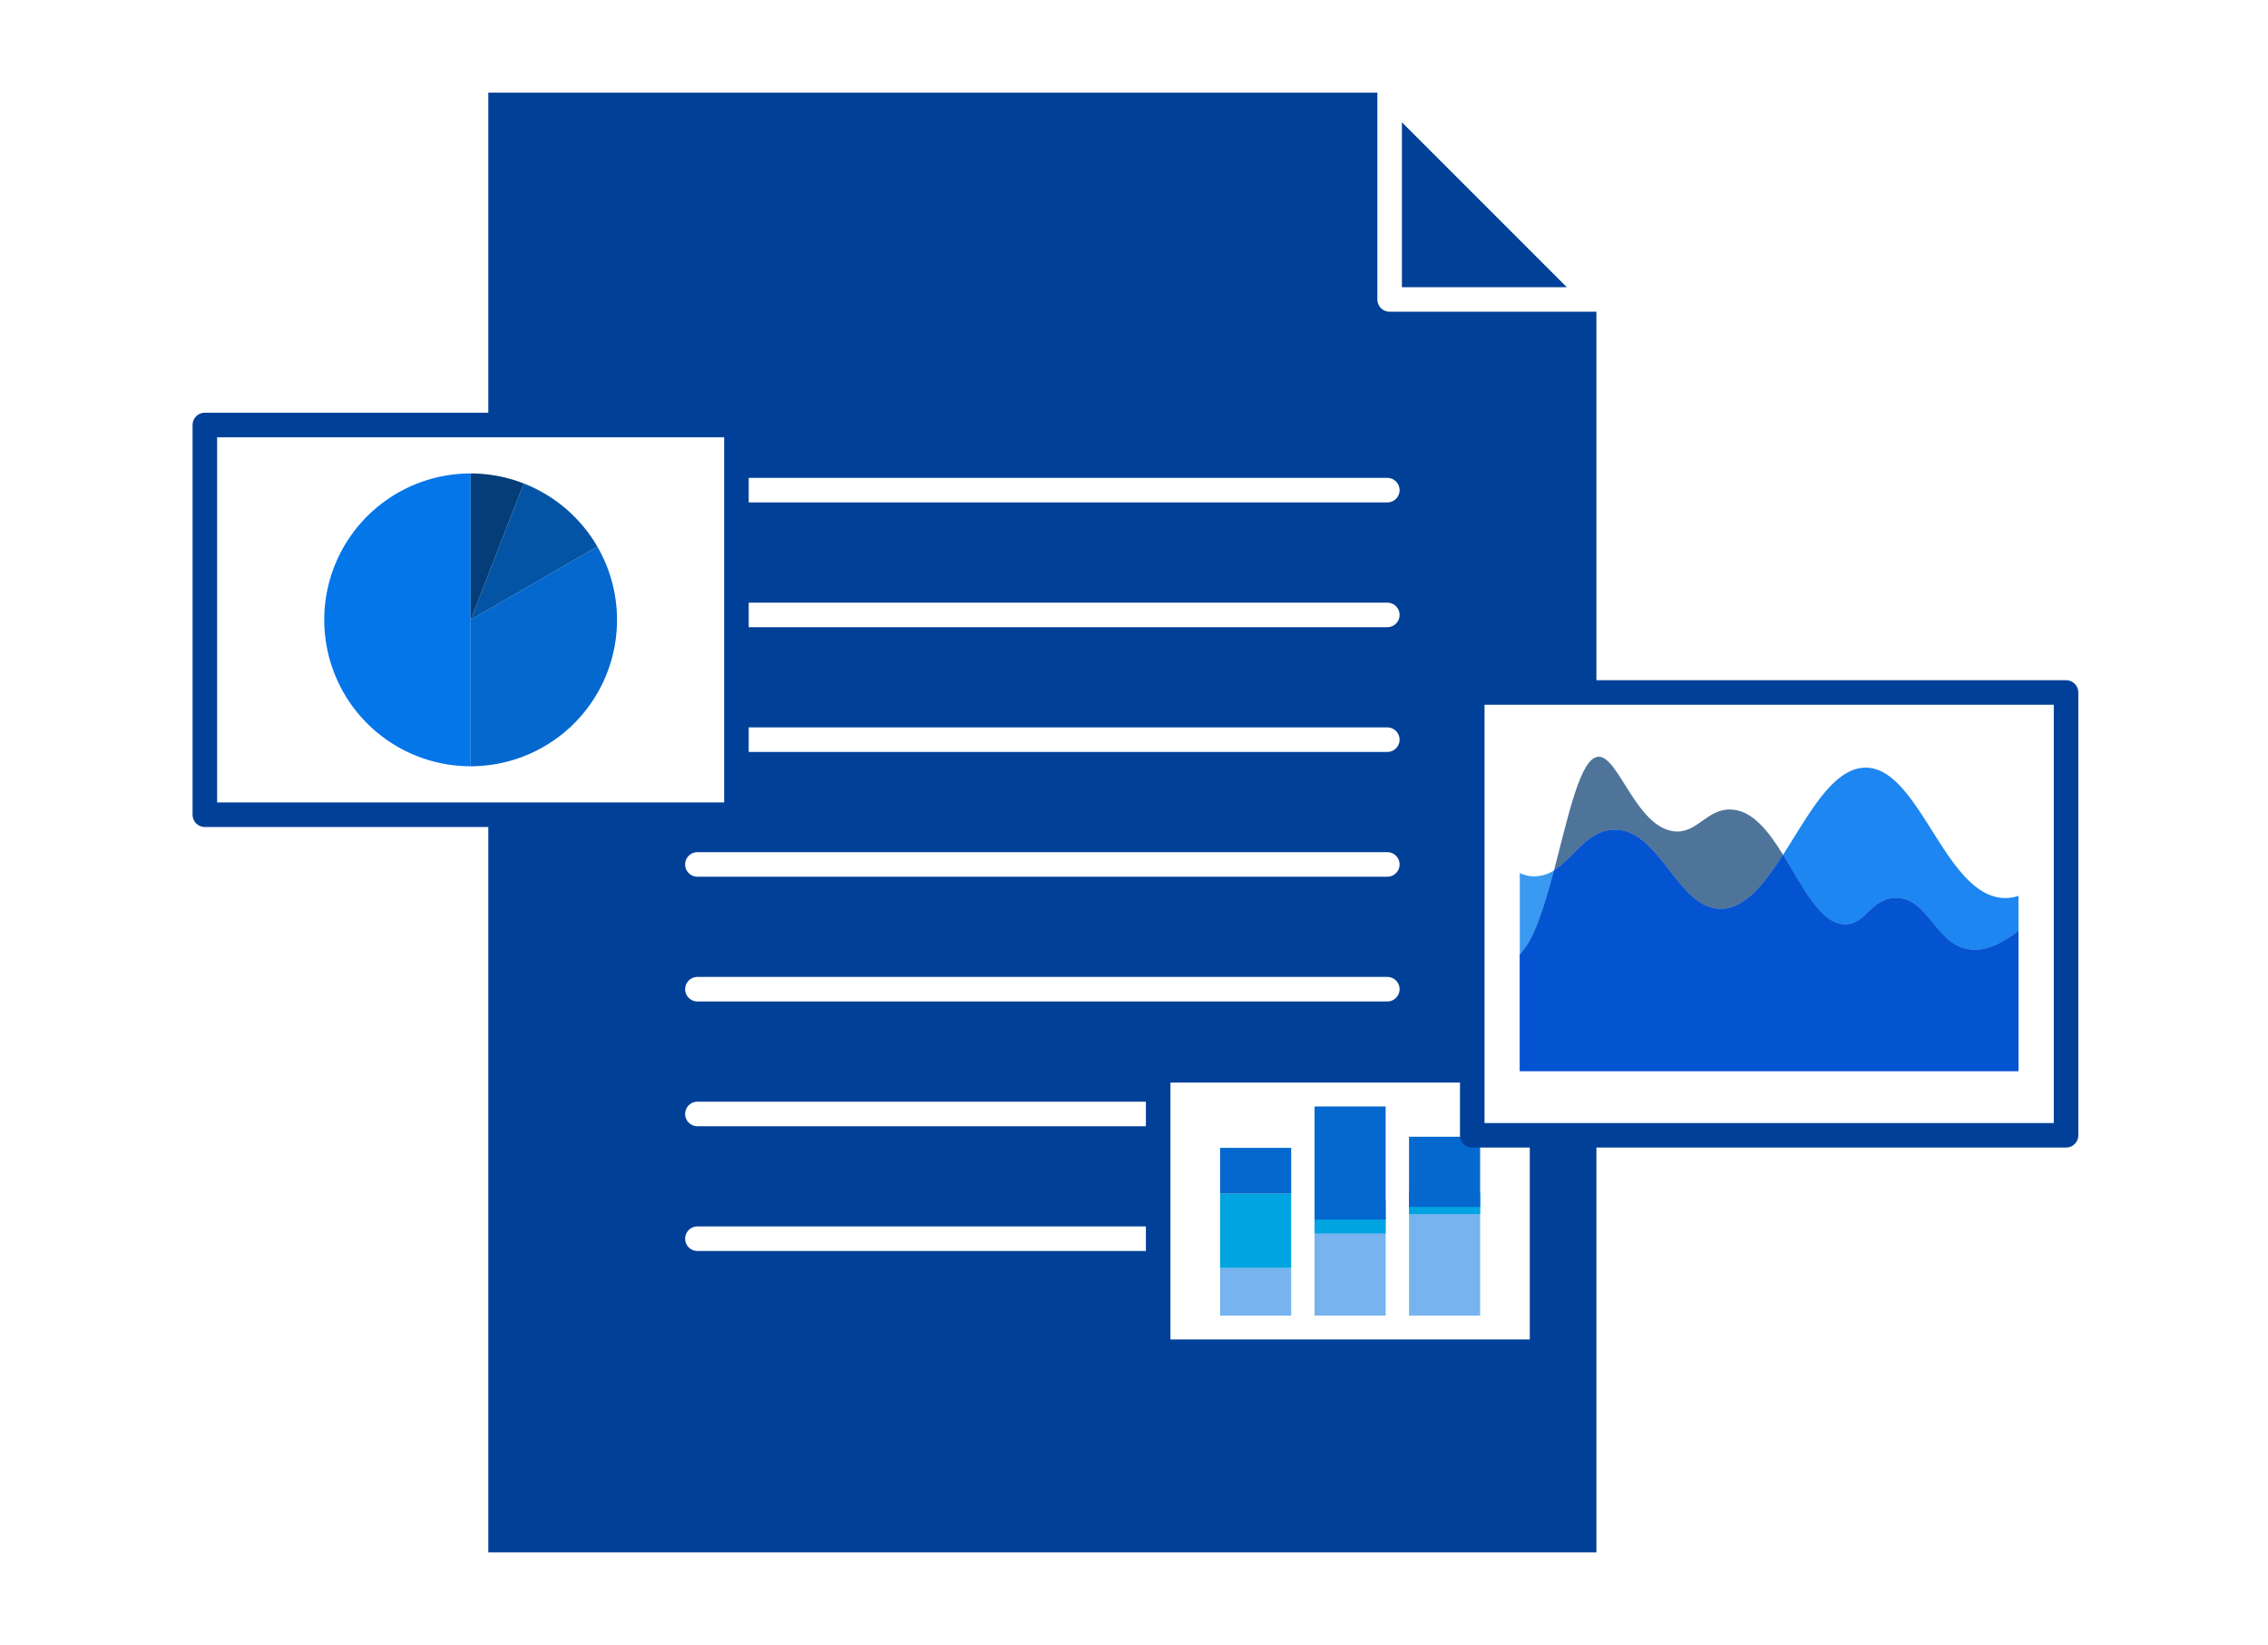
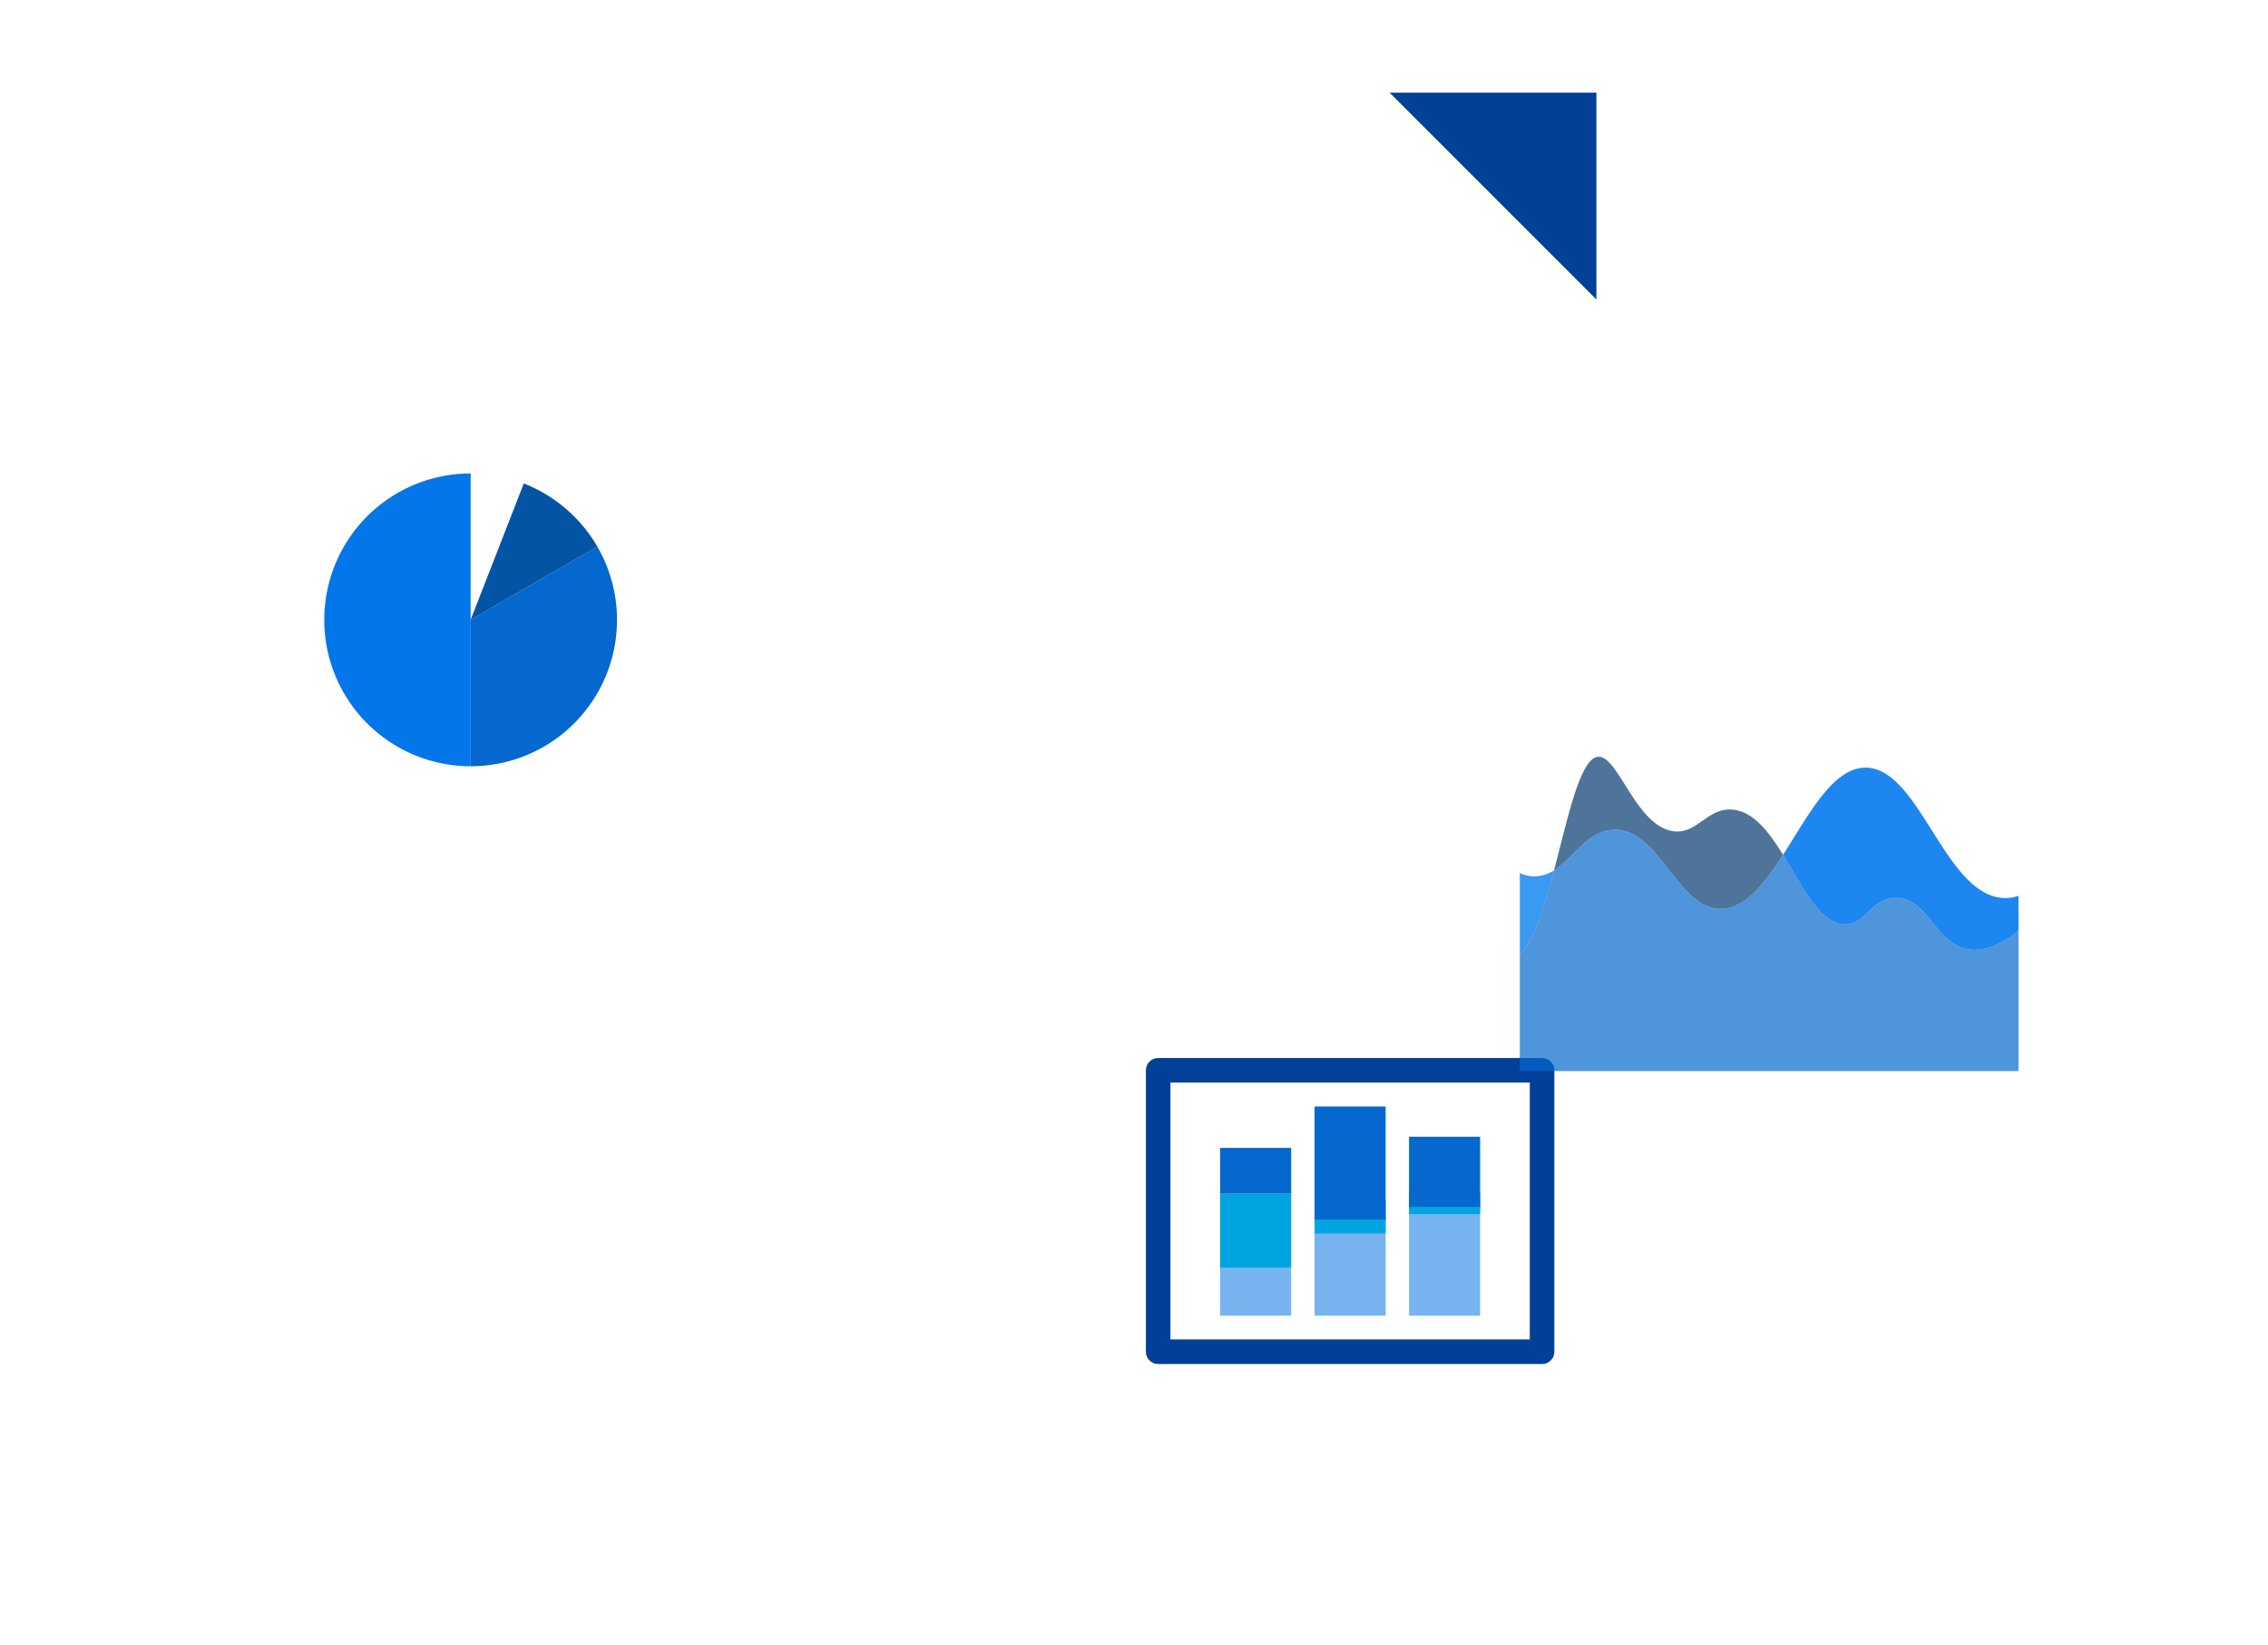
<svg xmlns="http://www.w3.org/2000/svg" width="262" height="190" viewBox="0 0 262 190">
  <g id="グループ_139" data-name="グループ 139" transform="translate(-331.1 -423.138)">
    <rect id="長方形_148" data-name="長方形 148" width="262" height="190" transform="translate(331.1 423.138)" fill="#fff" />
    <g id="グループ_138" data-name="グループ 138" transform="translate(354.763 433.84)">
-       <path id="パス_323" data-name="パス 323" d="M502.846,435.981H398.724v168.6H526.731V459.866Z" transform="translate(-365.978 -435.981)" fill="#004097" />
-       <path id="パス_324" data-name="パス 324" d="M523.67,459.866h23.885L523.67,435.981Z" transform="translate(-386.802 -435.981)" fill="#004097" stroke="#fff" stroke-linecap="round" stroke-linejoin="round" stroke-width="2.835" />
+       <path id="パス_323" data-name="パス 323" d="M502.846,435.981H398.724H526.731V459.866Z" transform="translate(-365.978 -435.981)" fill="#004097" />
      <line id="線_103" data-name="線 103" x2="79.7" transform="translate(56.9 45.913)" fill="none" stroke="#fff" stroke-linecap="round" stroke-linejoin="round" stroke-width="2.835" />
      <line id="線_104" data-name="線 104" x2="79.7" transform="translate(56.9 60.323)" fill="none" stroke="#fff" stroke-linecap="round" stroke-linejoin="round" stroke-width="2.835" />
      <line id="線_105" data-name="線 105" x2="79.7" transform="translate(56.9 74.733)" fill="none" stroke="#fff" stroke-linecap="round" stroke-linejoin="round" stroke-width="2.835" />
      <line id="線_106" data-name="線 106" x2="79.7" transform="translate(56.9 89.143)" fill="none" stroke="#fff" stroke-linecap="round" stroke-linejoin="round" stroke-width="2.835" />
      <line id="線_107" data-name="線 107" x2="79.7" transform="translate(56.9 103.553)" fill="none" stroke="#fff" stroke-linecap="round" stroke-linejoin="round" stroke-width="2.835" />
      <line id="線_108" data-name="線 108" x2="79.7" transform="translate(56.9 117.963)" fill="none" stroke="#fff" stroke-linecap="round" stroke-linejoin="round" stroke-width="2.835" />
      <line id="線_109" data-name="線 109" x2="79.7" transform="translate(56.9 132.373)" fill="none" stroke="#fff" stroke-linecap="round" stroke-linejoin="round" stroke-width="2.835" />
-       <rect id="長方形_149" data-name="長方形 149" width="61.41" height="45.017" transform="translate(0 38.384)" fill="#fff" stroke="#004098" stroke-linecap="round" stroke-linejoin="round" stroke-width="2.835" />
      <rect id="長方形_150" data-name="長方形 150" width="44.348" height="32.508" transform="translate(110.128 112.921)" fill="#fff" stroke="#004098" stroke-linecap="round" stroke-linejoin="round" stroke-width="2.835" />
      <g id="グループ_135" data-name="グループ 135" transform="translate(13.795 43.982)">
        <path id="パス_66" data-name="パス 66" d="M375.983,505.668a16.911,16.911,0,0,0,16.912,16.912V488.759A16.911,16.911,0,0,0,375.983,505.668Z" transform="translate(-375.983 -488.759)" fill="#0376ea" />
        <path id="パス_67" data-name="パス 67" d="M410.915,498.9l-14.638,8.458V524.27A16.907,16.907,0,0,0,410.915,498.9Z" transform="translate(-379.365 -490.449)" fill="#0468ce" />
        <path id="パス_68" data-name="パス 68" d="M402.413,490.149,396.276,505.9l14.638-8.458A16.973,16.973,0,0,0,402.413,490.149Z" transform="translate(-379.365 -488.991)" fill="#0354a5" />
-         <path id="パス_69" data-name="パス 69" d="M396.276,488.759v16.912l6.137-15.751A16.828,16.828,0,0,0,396.276,488.759Z" transform="translate(-379.365 -488.759)" fill="#043d77" />
      </g>
      <g id="グループ_136" data-name="グループ 136" transform="translate(117.283 117.099)">
        <rect id="長方形_33" data-name="長方形 33" width="8.211" height="5.493" transform="translate(0 18.66)" fill="#76b3ef" />
        <rect id="長方形_34" data-name="長方形 34" width="8.211" height="8.585" transform="translate(0 10.075)" fill="#00a4e1" />
        <rect id="長方形_35" data-name="長方形 35" width="8.211" height="5.294" transform="translate(0 4.781)" fill="#0468ce" />
        <rect id="長方形_36" data-name="長方形 36" width="8.211" height="14.361" transform="translate(21.826 9.792)" fill="#76b3ef" />
        <rect id="長方形_37" data-name="長方形 37" width="8.211" height="2.31" transform="translate(21.826 10.114)" fill="#00a4e1" />
        <rect id="長方形_38" data-name="長方形 38" width="8.211" height="8.103" transform="translate(21.826 3.496)" fill="#0468ce" />
        <rect id="長方形_39" data-name="長方形 39" width="8.211" height="11.41" transform="translate(10.913 12.743)" fill="#76b3ef" />
        <rect id="長方形_40" data-name="長方形 40" width="8.211" height="3.801" transform="translate(10.913 10.861)" fill="#00a4e1" />
        <rect id="長方形_41" data-name="長方形 41" width="8.211" height="13.058" transform="translate(10.913)" fill="#0468ce" />
      </g>
-       <rect id="長方形_151" data-name="長方形 151" width="68.595" height="51.147" transform="translate(146.413 69.281)" fill="#fff" stroke="#004098" stroke-linecap="round" stroke-linejoin="round" stroke-width="2.835" />
      <g id="グループ_137" data-name="グループ 137" transform="translate(151.906 76.701)">
        <path id="パス_61" data-name="パス 61" d="M587.792,529.539c-3.815-.046-6.61,5.442-9.581,10.064,2.3,3.734,4.312,8.087,7.221,8.04,2.378-.039,2.924-2.983,5.741-3.049,3.792-.088,4.508,5.215,8.39,5.918,1.95.352,3.886-.6,5.843-2.109v-4.061a4.516,4.516,0,0,1-1.449.255C596.974,544.684,594.087,529.614,587.792,529.539Z" transform="translate(-547.799 -528.275)" fill="#1d86f0" />
        <path id="パス_62" data-name="パス 62" d="M545.67,543.772a4.175,4.175,0,0,1-2.417.689,3.617,3.617,0,0,1-1.537-.388v9.4C543.344,551.935,544.564,547.974,545.67,543.772Z" transform="translate(-541.716 -530.647)" fill="#3a99f0" />
        <path id="パス_63" data-name="パス 63" d="M566.892,534.119c-2.82-.1-3.918,2.863-6.624,2.512-4.318-.562-6.341-8.608-8.638-8.608-2.118,0-3.517,6.831-5.172,13.127,2.3-1.428,3.812-4.593,6.892-4.69,5.289-.165,7.282,8.99,12.247,9.143,2.853.088,5.134-2.848,7.321-6.253C571.229,536.613,569.381,534.209,566.892,534.119Z" transform="translate(-542.506 -528.022)" fill="#053a6e" opacity="0.7" style="isolation: isolate" />
-         <path id="パス_64" data-name="パス 64" d="M593.481,551.947c-3.883-.706-4.6-6.006-8.39-5.918-2.814.066-3.362,3.01-5.741,3.049-2.909.05-4.915-4.306-7.221-8.04-2.187,3.4-4.467,6.338-7.321,6.253-4.964-.151-6.959-9.308-12.247-9.143-3.08.1-4.6,3.262-6.892,4.69-1.105,4.2-2.326,8.162-3.953,9.7v13.482h57.607V549.837C597.367,551.341,595.431,552.3,593.481,551.947Z" transform="translate(-541.716 -529.709)" fill="#0724db" />
        <path id="パス_65" data-name="パス 65" d="M593.481,551.947c-3.883-.706-4.6-6.006-8.39-5.918-2.814.066-3.362,3.01-5.741,3.049-2.909.05-4.915-4.306-7.221-8.04-2.187,3.4-4.467,6.338-7.321,6.253-4.964-.151-6.959-9.308-12.247-9.143-3.08.1-4.6,3.262-6.892,4.69-1.105,4.2-2.326,8.162-3.953,9.7v13.482h57.607V549.837C597.367,551.341,595.431,552.3,593.481,551.947Z" transform="translate(-541.716 -529.709)" fill="#0468ce" opacity="0.7" style="isolation: isolate" />
      </g>
    </g>
  </g>
</svg>